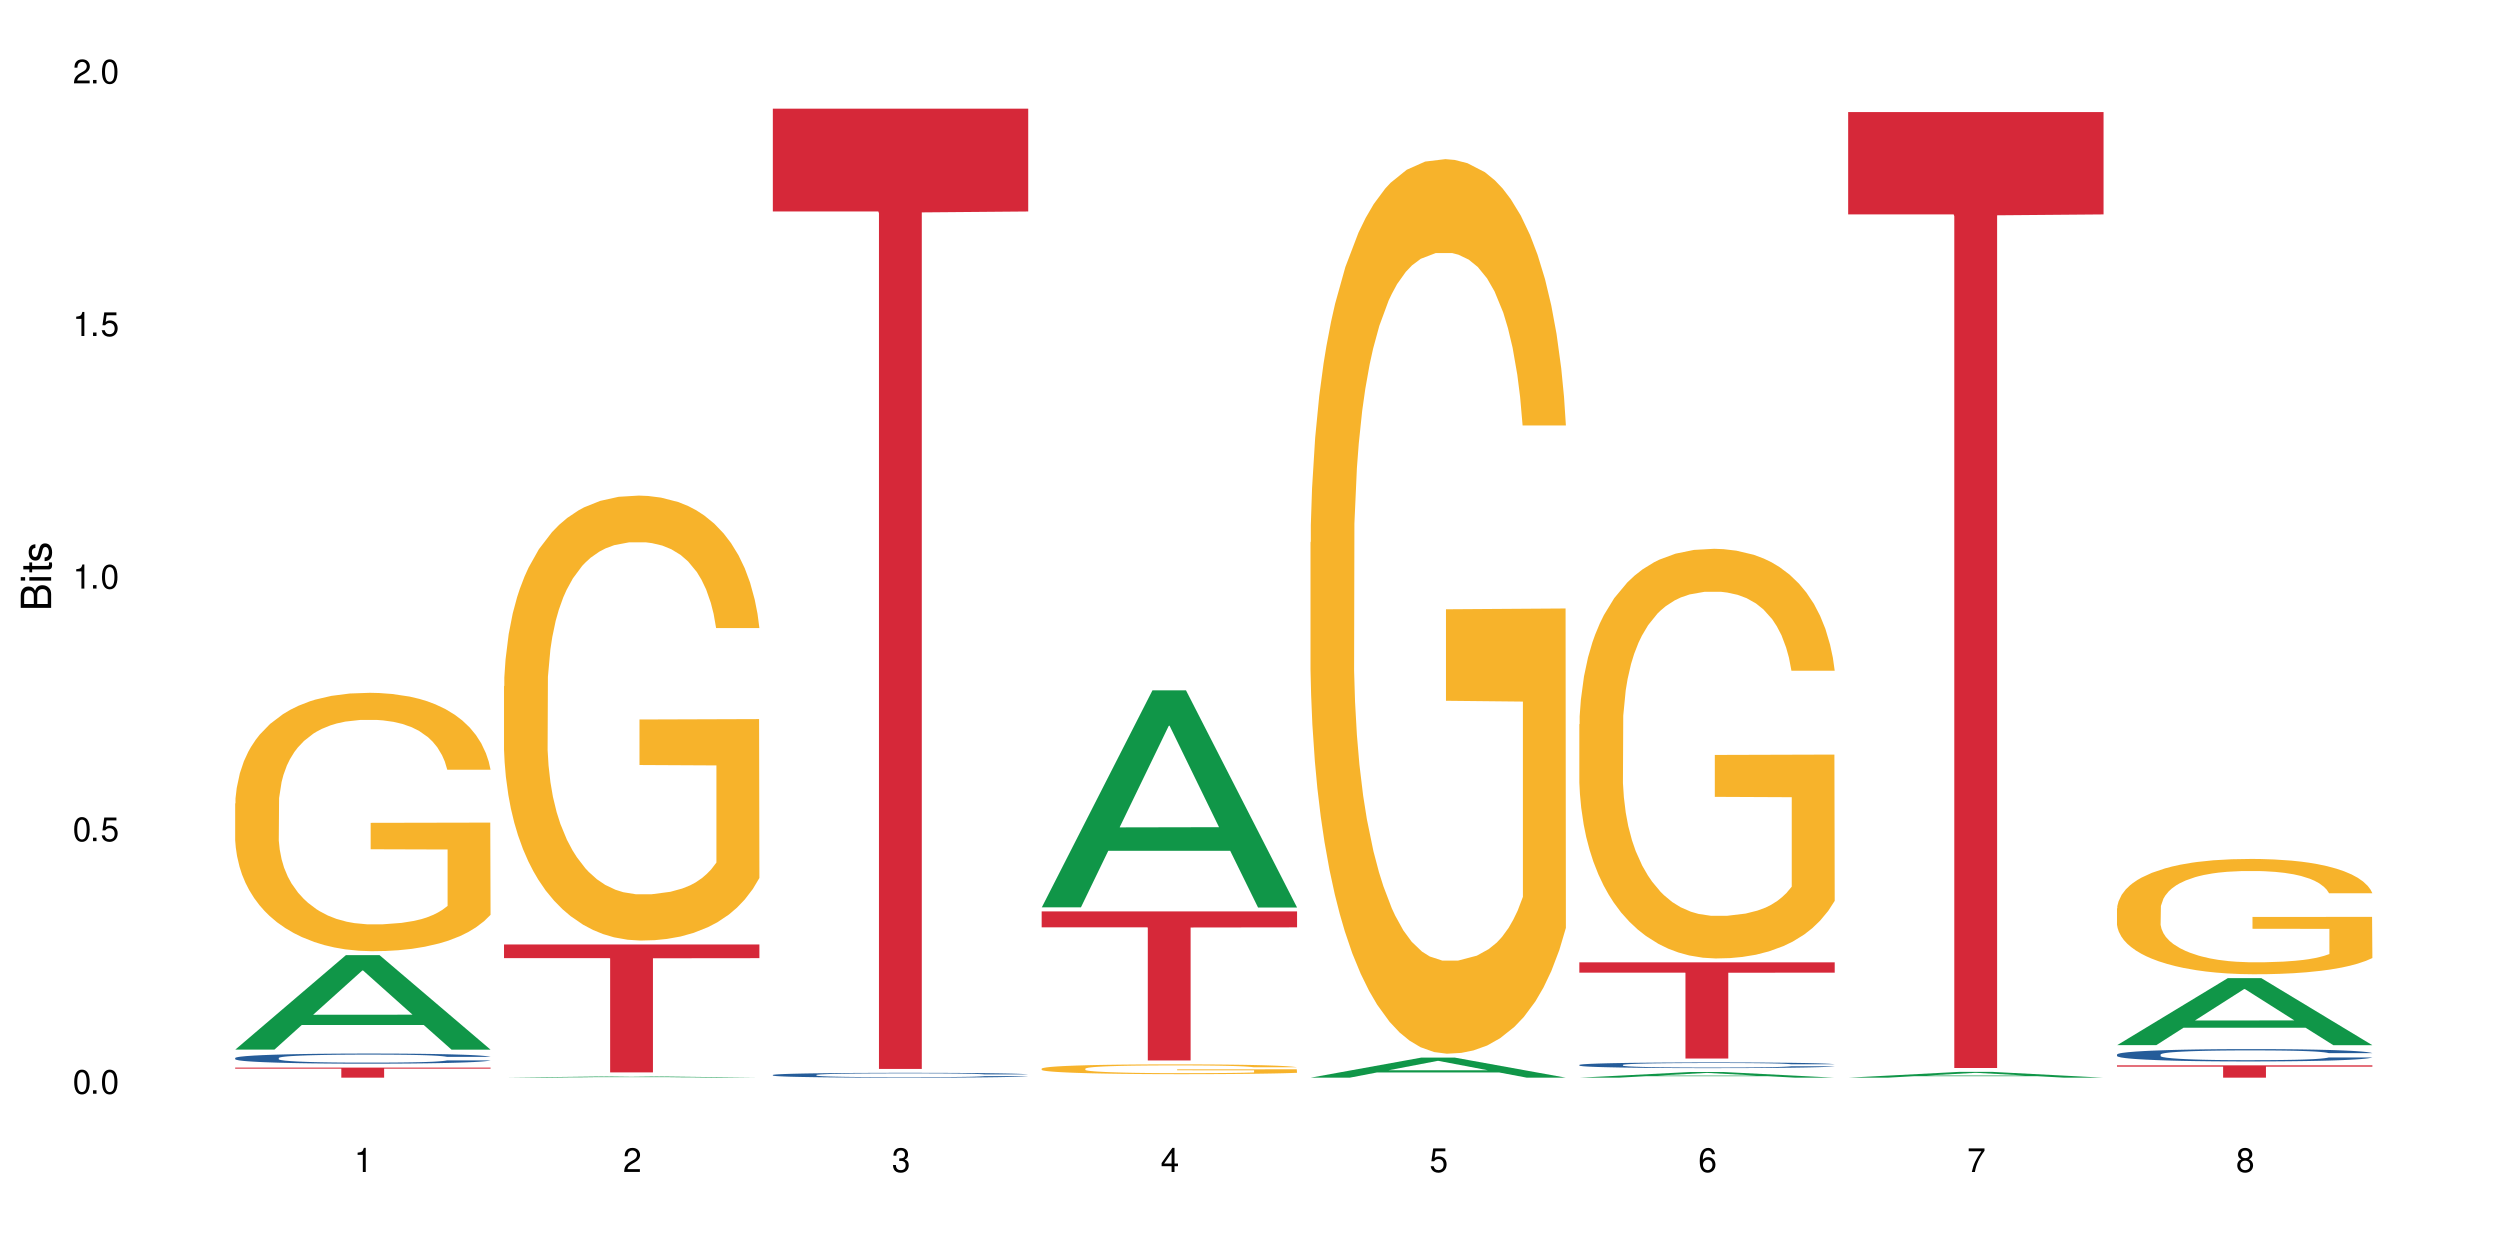
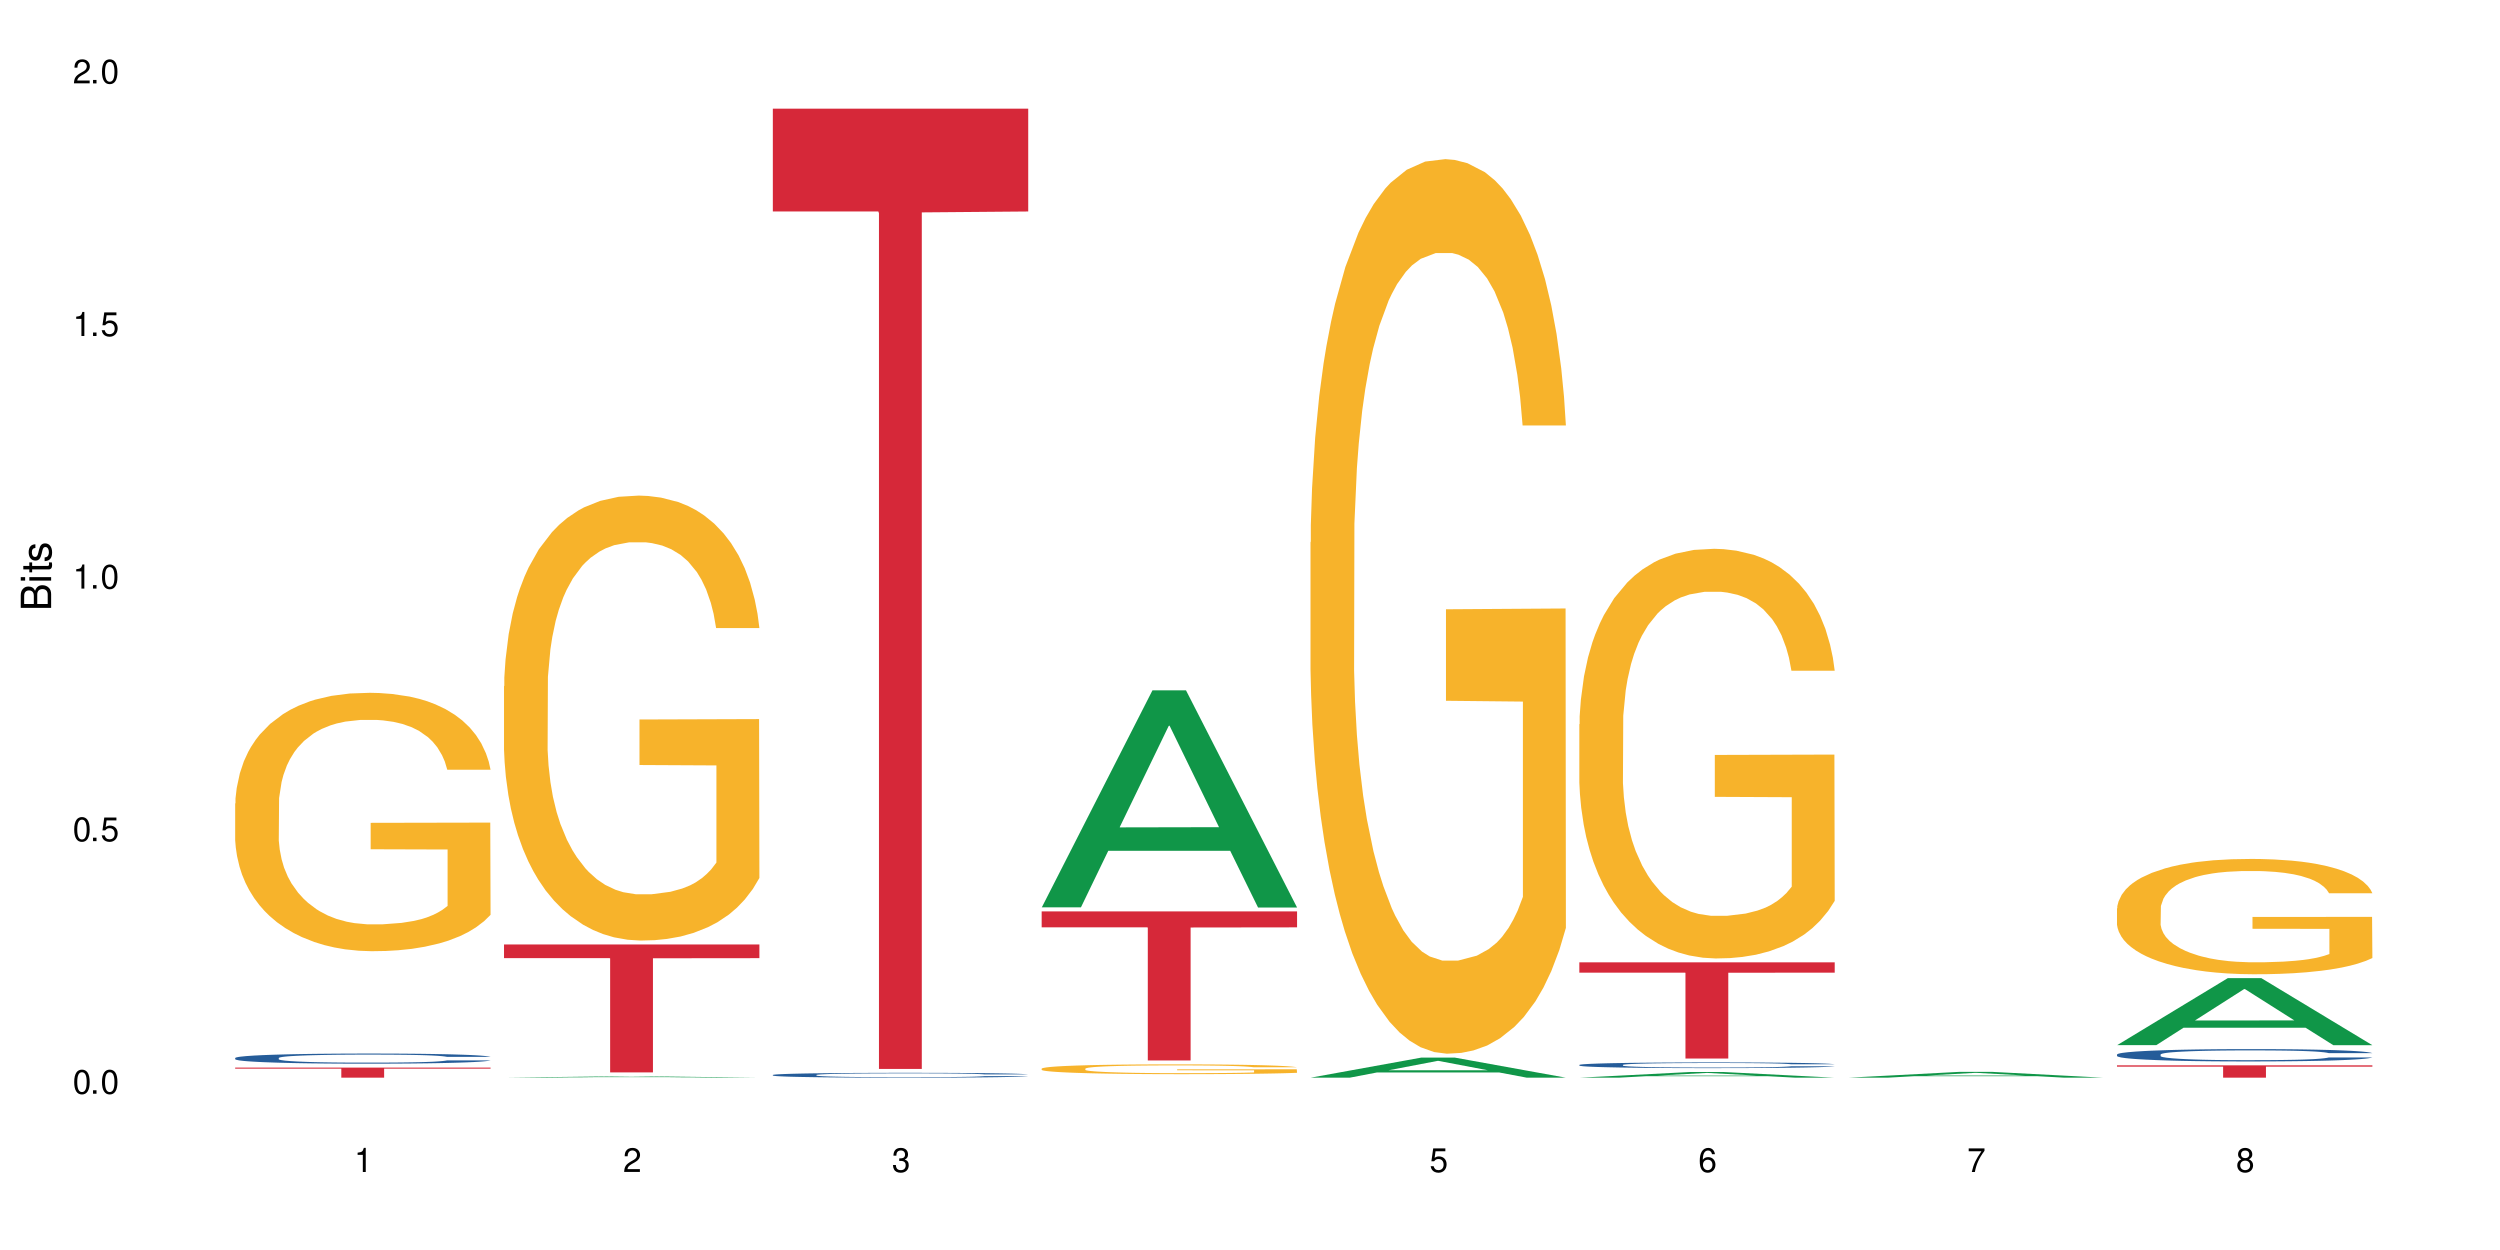
<svg xmlns="http://www.w3.org/2000/svg" xmlns:xlink="http://www.w3.org/1999/xlink" width="720" height="360" viewBox="0 0 720 360">
  <defs>
    <g>
      <g id="glyph-0-0">
</g>
      <g id="glyph-0-1">
        <path d="M 2.641 -6.938 C 2 -6.938 1.422 -6.656 1.078 -6.172 C 0.641 -5.562 0.406 -4.641 0.406 -3.359 C 0.406 -1.016 1.188 0.219 2.641 0.219 C 4.078 0.219 4.859 -1.016 4.859 -3.297 C 4.859 -4.641 4.656 -5.547 4.203 -6.172 C 3.844 -6.656 3.281 -6.938 2.641 -6.938 Z M 2.641 -6.188 C 3.547 -6.188 4 -5.25 4 -3.375 C 4 -1.406 3.562 -0.484 2.625 -0.484 C 1.734 -0.484 1.281 -1.438 1.281 -3.344 C 1.281 -5.25 1.734 -6.188 2.641 -6.188 Z M 2.641 -6.188 " />
      </g>
      <g id="glyph-0-2">
        <path d="M 1.828 -1 L 0.828 -1 L 0.828 0 L 1.828 0 Z M 1.828 -1 " />
      </g>
      <g id="glyph-0-3">
        <path d="M 4.562 -6.797 L 1.062 -6.797 L 0.547 -3.094 L 1.328 -3.094 C 1.719 -3.562 2.047 -3.734 2.578 -3.734 C 3.484 -3.734 4.062 -3.109 4.062 -2.094 C 4.062 -1.125 3.484 -0.531 2.578 -0.531 C 1.828 -0.531 1.375 -0.906 1.188 -1.672 L 0.328 -1.672 C 0.453 -1.109 0.547 -0.844 0.75 -0.594 C 1.125 -0.078 1.828 0.219 2.594 0.219 C 3.969 0.219 4.922 -0.781 4.922 -2.219 C 4.922 -3.562 4.031 -4.484 2.719 -4.484 C 2.25 -4.484 1.859 -4.359 1.469 -4.062 L 1.734 -5.969 L 4.562 -5.969 Z M 4.562 -6.797 " />
      </g>
      <g id="glyph-0-4">
        <path d="M 2.484 -4.938 L 2.484 0 L 3.328 0 L 3.328 -6.938 L 2.766 -6.938 C 2.469 -5.875 2.281 -5.734 0.984 -5.562 L 0.984 -4.938 Z M 2.484 -4.938 " />
      </g>
      <g id="glyph-0-5">
        <path d="M 4.859 -0.828 L 1.281 -0.828 C 1.359 -1.406 1.672 -1.781 2.5 -2.281 L 3.469 -2.828 C 4.406 -3.344 4.906 -4.062 4.906 -4.906 C 4.906 -5.484 4.672 -6.031 4.266 -6.406 C 3.859 -6.766 3.375 -6.938 2.719 -6.938 C 1.859 -6.938 1.219 -6.625 0.844 -6.031 C 0.609 -5.672 0.5 -5.234 0.484 -4.531 L 1.328 -4.531 C 1.359 -5.016 1.406 -5.281 1.531 -5.516 C 1.75 -5.938 2.188 -6.203 2.703 -6.203 C 3.469 -6.203 4.031 -5.641 4.031 -4.891 C 4.031 -4.344 3.719 -3.859 3.125 -3.516 L 2.234 -3 C 0.812 -2.172 0.406 -1.531 0.328 -0.016 L 4.859 -0.016 Z M 4.859 -0.828 " />
      </g>
      <g id="glyph-0-6">
        <path d="M 2.125 -3.188 L 2.578 -3.188 C 3.5 -3.188 3.984 -2.766 3.984 -1.922 C 3.984 -1.062 3.469 -0.531 2.594 -0.531 C 1.656 -0.531 1.203 -1 1.156 -2.016 L 0.312 -2.016 C 0.344 -1.453 0.438 -1.094 0.609 -0.781 C 0.953 -0.109 1.625 0.219 2.547 0.219 C 3.953 0.219 4.859 -0.625 4.859 -1.938 C 4.859 -2.828 4.516 -3.297 3.703 -3.594 C 4.344 -3.844 4.656 -4.328 4.656 -5.031 C 4.656 -6.219 3.875 -6.938 2.578 -6.938 C 1.203 -6.938 0.484 -6.172 0.453 -4.703 L 1.297 -4.703 C 1.312 -5.125 1.344 -5.359 1.453 -5.578 C 1.641 -5.969 2.062 -6.203 2.594 -6.203 C 3.344 -6.203 3.797 -5.75 3.797 -5 C 3.797 -4.516 3.609 -4.219 3.25 -4.047 C 3.016 -3.953 2.703 -3.922 2.125 -3.906 Z M 2.125 -3.188 " />
      </g>
      <g id="glyph-0-7">
-         <path d="M 3.141 -1.672 L 3.141 0 L 3.984 0 L 3.984 -1.672 L 4.984 -1.672 L 4.984 -2.438 L 3.984 -2.438 L 3.984 -6.938 L 3.359 -6.938 L 0.266 -2.578 L 0.266 -1.672 Z M 3.141 -2.438 L 1 -2.438 L 3.141 -5.5 Z M 3.141 -2.438 " />
-       </g>
+         </g>
      <g id="glyph-0-8">
        <path d="M 4.781 -5.125 C 4.609 -6.266 3.891 -6.938 2.844 -6.938 C 2.094 -6.938 1.422 -6.578 1.031 -5.953 C 0.594 -5.266 0.406 -4.422 0.406 -3.172 C 0.406 -2 0.578 -1.25 0.984 -0.641 C 1.359 -0.078 1.953 0.219 2.703 0.219 C 3.984 0.219 4.922 -0.75 4.922 -2.094 C 4.922 -3.375 4.062 -4.281 2.844 -4.281 C 2.172 -4.281 1.641 -4.031 1.281 -3.516 C 1.281 -5.234 1.828 -6.188 2.797 -6.188 C 3.391 -6.188 3.797 -5.797 3.938 -5.125 Z M 2.734 -3.531 C 3.547 -3.531 4.062 -2.953 4.062 -2.031 C 4.062 -1.156 3.484 -0.531 2.703 -0.531 C 1.922 -0.531 1.328 -1.188 1.328 -2.078 C 1.328 -2.938 1.906 -3.531 2.734 -3.531 Z M 2.734 -3.531 " />
      </g>
      <g id="glyph-0-9">
        <path d="M 4.984 -6.797 L 0.438 -6.797 L 0.438 -5.969 L 4.109 -5.969 C 2.5 -3.656 1.828 -2.234 1.328 0 L 2.219 0 C 2.594 -2.172 3.453 -4.047 4.984 -6.094 Z M 4.984 -6.797 " />
      </g>
      <g id="glyph-0-10">
        <path d="M 3.75 -3.656 C 4.469 -4.094 4.688 -4.438 4.688 -5.078 C 4.688 -6.172 3.844 -6.938 2.641 -6.938 C 1.438 -6.938 0.594 -6.172 0.594 -5.094 C 0.594 -4.438 0.812 -4.094 1.516 -3.656 C 0.734 -3.266 0.359 -2.703 0.359 -1.922 C 0.359 -0.656 1.281 0.219 2.641 0.219 C 3.984 0.219 4.922 -0.656 4.922 -1.922 C 4.922 -2.703 4.531 -3.266 3.75 -3.656 Z M 2.641 -6.188 C 3.359 -6.188 3.812 -5.75 3.812 -5.062 C 3.812 -4.406 3.344 -3.984 2.641 -3.984 C 1.922 -3.984 1.453 -4.406 1.453 -5.078 C 1.453 -5.75 1.922 -6.188 2.641 -6.188 Z M 2.641 -3.266 C 3.484 -3.266 4.062 -2.719 4.062 -1.906 C 4.062 -1.078 3.484 -0.531 2.625 -0.531 C 1.797 -0.531 1.219 -1.094 1.219 -1.906 C 1.219 -2.719 1.781 -3.266 2.641 -3.266 Z M 2.641 -3.266 " />
      </g>
      <g id="glyph-1-0">
</g>
      <g id="glyph-1-1">
        <path d="M 0 -0.953 L 0 -4.891 C 0 -5.719 -0.234 -6.344 -0.734 -6.797 C -1.188 -7.234 -1.812 -7.469 -2.5 -7.469 C -3.547 -7.469 -4.188 -7 -4.625 -5.875 C -4.984 -6.688 -5.625 -7.094 -6.531 -7.094 C -7.172 -7.094 -7.734 -6.859 -8.141 -6.391 C -8.562 -5.922 -8.75 -5.344 -8.75 -4.5 L -8.75 -0.953 Z M -4.984 -2.062 L -7.766 -2.062 L -7.766 -4.219 C -7.766 -4.844 -7.688 -5.203 -7.453 -5.5 C -7.219 -5.812 -6.859 -5.969 -6.375 -5.969 C -5.891 -5.969 -5.531 -5.812 -5.297 -5.5 C -5.062 -5.203 -4.984 -4.844 -4.984 -4.219 Z M -0.984 -2.062 L -4 -2.062 L -4 -4.781 C -4 -5.766 -3.438 -6.359 -2.484 -6.359 C -1.547 -6.359 -0.984 -5.766 -0.984 -4.781 Z M -0.984 -2.062 " />
      </g>
      <g id="glyph-1-2">
        <path d="M -6.281 -1.797 L -6.281 -0.797 L 0 -0.797 L 0 -1.797 Z M -8.75 -1.797 L -8.75 -0.797 L -7.484 -0.797 L -7.484 -1.797 Z M -8.75 -1.797 " />
      </g>
      <g id="glyph-1-3">
        <path d="M -6.281 -3.047 L -6.281 -2.016 L -8.016 -2.016 L -8.016 -1.016 L -6.281 -1.016 L -6.281 -0.172 L -5.469 -0.172 L -5.469 -1.016 L -0.719 -1.016 C -0.078 -1.016 0.281 -1.453 0.281 -2.234 C 0.281 -2.5 0.25 -2.719 0.188 -3.047 L -0.641 -3.047 C -0.609 -2.906 -0.594 -2.766 -0.594 -2.562 C -0.594 -2.141 -0.719 -2.016 -1.156 -2.016 L -5.469 -2.016 L -5.469 -3.047 Z M -6.281 -3.047 " />
      </g>
      <g id="glyph-1-4">
        <path d="M -4.531 -5.25 C -5.766 -5.25 -6.469 -4.422 -6.469 -2.969 C -6.469 -1.516 -5.719 -0.562 -4.547 -0.562 C -3.562 -0.562 -3.094 -1.062 -2.734 -2.562 L -2.516 -3.484 C -2.344 -4.188 -2.094 -4.469 -1.641 -4.469 C -1.047 -4.469 -0.641 -3.875 -0.641 -3 C -0.641 -2.453 -0.797 -2 -1.062 -1.75 C -1.25 -1.594 -1.422 -1.531 -1.875 -1.469 L -1.875 -0.406 C -0.422 -0.453 0.281 -1.266 0.281 -2.922 C 0.281 -4.5 -0.5 -5.516 -1.719 -5.516 C -2.656 -5.516 -3.172 -4.984 -3.469 -3.734 L -3.703 -2.766 C -3.891 -1.953 -4.156 -1.609 -4.594 -1.609 C -5.188 -1.609 -5.547 -2.125 -5.547 -2.938 C -5.547 -3.75 -5.203 -4.172 -4.531 -4.203 Z M -4.531 -5.25 " />
      </g>
    </g>
  </defs>
  <rect x="-72" y="-36" width="864" height="432" fill="rgb(100%, 100%, 100%)" fill-opacity="1" />
-   <path fill-rule="nonzero" fill="rgb(6.275%, 58.824%, 28.235%)" fill-opacity="1" d="M 67.73 302.281 L 67.809 302.254 L 99.637 275.07 L 109.301 275.07 L 141.281 302.305 L 130.047 302.305 L 122.031 295.195 L 86.906 295.195 L 79.047 302.281 L 67.73 302.281 L 90.285 292.254 L 118.809 292.23 L 104.586 279.52 L 104.43 279.492 L 104.27 279.57 L 90.207 292.23 L 90.285 292.254 Z M 67.73 302.281 " />
  <path fill-rule="nonzero" fill="rgb(14.51%, 36.078%, 60%)" fill-opacity="1" d="M 67.73 304.695 L 67.82 304.691 L 67.82 304.629 L 68.09 304.527 L 68.719 304.398 L 69.344 304.312 L 70.961 304.152 L 73.203 304 L 75.535 303.883 L 77.238 303.816 L 78.766 303.762 L 82.262 303.664 L 84.504 303.613 L 86.926 303.566 L 89.887 303.523 L 92.039 303.496 L 96.883 303.453 L 100.469 303.434 L 103.25 303.426 L 109.262 303.426 L 112.848 303.438 L 115.449 303.449 L 118.32 303.473 L 120.742 303.496 L 124.957 303.555 L 128.727 303.629 L 130.43 303.672 L 133.121 303.754 L 135.184 303.832 L 136.617 303.902 L 138.234 304 L 139.668 304.121 L 140.746 304.258 L 141.281 304.371 L 128.727 304.371 L 128.098 304.266 L 127.379 304.184 L 126.035 304.074 L 124.688 303.996 L 122.805 303.918 L 121.102 303.867 L 118.77 303.816 L 116.707 303.785 L 114.555 303.762 L 112.488 303.746 L 108.543 303.73 L 103.969 303.73 L 102.266 303.734 L 98.766 303.758 L 96.883 303.773 L 94.191 303.812 L 92.309 303.848 L 90.066 303.902 L 88.539 303.945 L 86.656 304.016 L 85.312 304.078 L 83.785 304.164 L 82.891 304.23 L 82.082 304.305 L 81.363 304.395 L 80.828 304.488 L 80.469 304.586 L 80.289 304.68 L 80.289 305.094 L 80.469 305.191 L 80.918 305.301 L 82.082 305.465 L 83.785 305.605 L 85.762 305.719 L 87.645 305.797 L 88.719 305.836 L 90.156 305.879 L 92.398 305.93 L 95.629 305.984 L 97.512 306.004 L 100.383 306.027 L 103.34 306.035 L 107.289 306.035 L 110.785 306.027 L 113.117 306.012 L 115.539 305.992 L 118.859 305.945 L 120.922 305.902 L 122.715 305.852 L 124.062 305.801 L 124.957 305.762 L 126.305 305.676 L 127.379 305.586 L 128.188 305.492 L 128.727 305.402 L 141.281 305.402 L 140.746 305.508 L 139.938 305.613 L 139.129 305.691 L 137.875 305.785 L 136.441 305.867 L 134.375 305.961 L 132.672 306.02 L 130.43 306.086 L 128.367 306.137 L 126.125 306.184 L 122.805 306.238 L 120.652 306.262 L 118.32 306.289 L 115.539 306.309 L 112.043 306.328 L 108.273 306.34 L 104.777 306.34 L 101.008 306.336 L 98.227 306.324 L 94.551 306.301 L 89.977 306.254 L 86.656 306.203 L 84.055 306.152 L 81.812 306.098 L 79.301 306.027 L 76.074 305.91 L 74.098 305.82 L 72.754 305.742 L 71.23 305.641 L 70.152 305.547 L 68.898 305.398 L 68 305.207 L 67.73 305.062 Z M 67.73 304.695 " />
  <path fill-rule="nonzero" fill="rgb(96.863%, 70.196%, 16.863%)" fill-opacity="1" d="M 67.73 231.402 L 67.82 231.332 L 67.82 229.973 L 68.18 226.918 L 69.078 222.703 L 70.242 219.234 L 71.5 216.516 L 72.305 215.09 L 73.652 213.051 L 74.816 211.555 L 77.777 208.496 L 81.543 205.645 L 83.609 204.418 L 85.941 203.266 L 89.258 201.973 L 90.785 201.496 L 95.449 200.41 L 100.738 199.73 L 106.57 199.527 L 109.262 199.594 L 112.938 199.867 L 117.961 200.613 L 120.832 201.293 L 123.074 201.973 L 125.406 202.855 L 128.277 204.215 L 130.969 205.848 L 133.121 207.477 L 135.273 209.516 L 137.066 211.691 L 138.594 214.07 L 139.938 216.926 L 140.746 219.305 L 141.281 221.684 L 128.816 221.684 L 128.098 219.305 L 127.289 217.469 L 125.945 215.227 L 124.598 213.594 L 123.254 212.305 L 120.742 210.535 L 118.59 209.449 L 115.898 208.496 L 113.297 207.887 L 110.336 207.477 L 108.543 207.34 L 103.789 207.34 L 99.484 207.816 L 96.973 208.359 L 95.18 208.906 L 92.668 209.926 L 91.141 210.738 L 90.246 211.285 L 87.555 213.391 L 85.762 215.293 L 84.773 216.586 L 83.52 218.625 L 82.621 220.461 L 81.633 223.18 L 81.098 225.219 L 80.379 229.84 L 80.289 242.074 L 80.559 244.656 L 81.098 247.441 L 81.812 249.887 L 82.891 252.473 L 83.965 254.441 L 85.852 257.094 L 87.465 258.859 L 88.719 260.016 L 91.141 261.852 L 92.129 262.461 L 94.461 263.688 L 96.883 264.637 L 99.844 265.453 L 102.086 265.859 L 105.672 266.199 L 110.246 266.199 L 115.629 265.793 L 119.039 265.25 L 121.371 264.707 L 122.895 264.23 L 124.777 263.48 L 126.125 262.801 L 127.379 262.055 L 128.906 260.898 L 128.906 244.656 L 106.75 244.586 L 106.75 236.977 L 141.195 236.906 L 141.281 263.48 L 139.398 265.316 L 137.066 267.086 L 134.824 268.445 L 132.492 269.598 L 129.176 270.891 L 126.484 271.707 L 122.355 272.656 L 118.59 273.27 L 114.645 273.676 L 111.145 273.879 L 107.02 273.949 L 103.34 273.812 L 99.395 273.406 L 96.254 272.859 L 93.383 272.18 L 90.516 271.297 L 86.926 269.871 L 84.594 268.715 L 82.172 267.289 L 79.75 265.59 L 77.598 263.754 L 76.164 262.328 L 74.727 260.695 L 73.203 258.656 L 71.766 256.344 L 70.691 254.238 L 69.703 251.859 L 68.988 249.617 L 68.27 246.559 L 67.91 244.113 L 67.73 242.004 Z M 67.73 231.402 " />
  <path fill-rule="nonzero" fill="rgb(83.922%, 15.686%, 22.353%)" fill-opacity="1" d="M 67.73 307.461 L 141.281 307.461 L 141.281 307.773 L 110.629 307.777 L 110.629 310.375 L 98.297 310.375 L 98.297 307.777 L 98.117 307.773 L 67.73 307.773 Z M 67.73 307.461 " />
  <path fill-rule="nonzero" fill="rgb(6.275%, 58.824%, 28.235%)" fill-opacity="1" d="M 145.156 310.375 L 145.234 310.375 L 177.059 309.977 L 186.723 309.977 L 218.707 310.375 L 207.469 310.375 L 199.453 310.273 L 164.328 310.273 L 156.469 310.375 L 145.156 310.375 L 167.707 310.23 L 196.23 310.227 L 182.008 310.043 L 181.695 310.043 L 167.629 310.227 L 167.707 310.23 Z M 145.156 310.375 " />
  <path fill-rule="nonzero" fill="rgb(96.863%, 70.196%, 16.863%)" fill-opacity="1" d="M 145.156 197.617 L 145.242 197.5 L 145.242 195.16 L 145.602 189.895 L 146.5 182.637 L 147.664 176.668 L 148.922 171.988 L 149.73 169.527 L 151.074 166.016 L 152.242 163.441 L 155.199 158.176 L 158.969 153.262 L 161.031 151.152 L 163.363 149.164 L 166.684 146.941 L 168.207 146.121 L 172.871 144.25 L 178.164 143.078 L 183.992 142.727 L 186.684 142.844 L 190.363 143.312 L 195.387 144.598 L 198.254 145.77 L 200.496 146.941 L 202.828 148.461 L 205.699 150.801 L 208.391 153.613 L 210.543 156.422 L 212.695 159.93 L 214.492 163.676 L 216.016 167.773 L 217.359 172.688 L 218.168 176.785 L 218.707 180.883 L 206.238 180.883 L 205.52 176.785 L 204.715 173.625 L 203.367 169.762 L 202.023 166.953 L 200.676 164.73 L 198.164 161.688 L 196.012 159.816 L 193.32 158.176 L 190.723 157.121 L 187.762 156.422 L 185.969 156.188 L 181.211 156.188 L 176.906 157.004 L 174.395 157.941 L 172.602 158.879 L 170.09 160.633 L 168.566 162.039 L 167.668 162.973 L 164.977 166.602 L 163.184 169.879 L 162.195 172.102 L 160.941 175.613 L 160.043 178.773 L 159.059 183.457 L 158.52 186.969 L 157.801 194.926 L 157.711 215.992 L 157.98 220.441 L 158.52 225.238 L 159.238 229.453 L 160.312 233.898 L 161.391 237.293 L 163.273 241.859 L 164.887 244.902 L 166.145 246.891 L 168.566 250.051 L 169.551 251.105 L 171.883 253.211 L 174.305 254.848 L 177.266 256.254 L 179.508 256.957 L 183.098 257.543 L 187.672 257.543 L 193.055 256.84 L 196.461 255.902 L 198.793 254.965 L 200.32 254.148 L 202.203 252.859 L 203.547 251.688 L 204.805 250.402 L 206.328 248.414 L 206.328 220.441 L 184.172 220.324 L 184.172 207.215 L 218.617 207.098 L 218.707 252.859 L 216.824 256.02 L 214.492 259.062 L 212.25 261.402 L 209.918 263.395 L 206.598 265.617 L 203.906 267.02 L 199.781 268.66 L 196.012 269.715 L 192.066 270.414 L 188.566 270.766 L 184.441 270.883 L 180.766 270.648 L 176.816 269.945 L 173.68 269.012 L 170.809 267.84 L 167.938 266.32 L 164.352 263.859 L 162.016 261.871 L 159.594 259.414 L 157.172 256.488 L 155.02 253.328 L 153.586 250.871 L 152.152 248.062 L 150.625 244.551 L 149.191 240.57 L 148.113 236.941 L 147.129 232.848 L 146.41 228.984 L 145.691 223.719 L 145.332 219.504 L 145.156 215.875 Z M 145.156 197.617 " />
  <path fill-rule="nonzero" fill="rgb(83.922%, 15.686%, 22.353%)" fill-opacity="1" d="M 145.156 272.004 L 218.707 272.004 L 218.707 275.949 L 188.051 275.984 L 188.051 308.855 L 175.719 308.855 L 175.719 276.02 L 175.539 275.949 L 145.156 275.949 Z M 145.156 272.004 " />
  <path fill-rule="nonzero" fill="rgb(14.51%, 36.078%, 60%)" fill-opacity="1" d="M 222.578 309.586 L 222.668 309.582 L 222.668 309.551 L 222.938 309.504 L 223.562 309.441 L 224.191 309.398 L 225.809 309.324 L 228.051 309.25 L 230.383 309.195 L 232.086 309.16 L 233.609 309.137 L 237.109 309.09 L 239.352 309.062 L 241.773 309.043 L 244.734 309.02 L 246.887 309.008 L 251.73 308.988 L 255.316 308.977 L 258.098 308.973 L 264.109 308.973 L 267.695 308.98 L 270.297 308.984 L 273.168 308.996 L 275.59 309.008 L 279.805 309.035 L 283.57 309.07 L 285.277 309.094 L 287.969 309.133 L 290.031 309.172 L 291.465 309.203 L 293.082 309.25 L 294.516 309.309 L 295.59 309.375 L 296.129 309.43 L 283.57 309.43 L 282.945 309.379 L 282.227 309.34 L 280.883 309.285 L 279.535 309.25 L 277.652 309.211 L 275.949 309.188 L 273.617 309.164 L 271.551 309.148 L 269.398 309.137 L 267.336 309.129 L 263.391 309.121 L 258.816 309.121 L 257.109 309.125 L 253.613 309.133 L 251.73 309.141 L 249.039 309.16 L 247.156 309.176 L 244.914 309.203 L 243.387 309.223 L 241.504 309.258 L 240.16 309.285 L 238.633 309.328 L 237.738 309.363 L 236.93 309.398 L 236.211 309.438 L 235.672 309.484 L 235.316 309.531 L 235.137 309.578 L 235.137 309.777 L 235.316 309.824 L 235.762 309.875 L 236.93 309.953 L 238.633 310.023 L 240.605 310.074 L 242.492 310.113 L 243.566 310.133 L 245.004 310.152 L 247.246 310.18 L 250.473 310.203 L 252.355 310.215 L 255.227 310.223 L 258.188 310.23 L 262.133 310.23 L 265.633 310.223 L 267.965 310.219 L 270.387 310.207 L 273.707 310.188 L 275.77 310.164 L 277.562 310.141 L 278.906 310.117 L 279.805 310.098 L 281.148 310.059 L 282.227 310.012 L 283.035 309.969 L 283.57 309.926 L 296.129 309.926 L 295.59 309.977 L 294.785 310.027 L 293.977 310.062 L 292.723 310.109 L 291.285 310.148 L 289.223 310.191 L 287.52 310.223 L 285.277 310.254 L 283.215 310.277 L 280.973 310.301 L 277.652 310.324 L 275.5 310.34 L 273.168 310.352 L 270.387 310.359 L 266.887 310.371 L 263.121 310.375 L 259.621 310.375 L 255.855 310.371 L 253.074 310.367 L 249.398 310.355 L 244.824 310.332 L 241.504 310.309 L 238.902 310.285 L 236.66 310.258 L 234.148 310.223 L 230.918 310.168 L 228.945 310.125 L 227.602 310.09 L 226.074 310.039 L 225 309.992 L 223.742 309.922 L 222.848 309.832 L 222.578 309.762 Z M 222.578 309.586 " />
  <path fill-rule="nonzero" fill="rgb(83.922%, 15.686%, 22.353%)" fill-opacity="1" d="M 222.578 31.305 L 296.129 31.305 L 296.129 60.906 L 265.477 61.168 L 265.477 307.855 L 253.141 307.855 L 253.141 61.426 L 252.965 60.906 L 222.578 60.906 Z M 222.578 31.305 " />
  <path fill-rule="nonzero" fill="rgb(6.275%, 58.824%, 28.235%)" fill-opacity="1" d="M 300 261.305 L 300.078 261.246 L 331.906 198.824 L 341.57 198.824 L 373.555 261.363 L 362.316 261.363 L 354.301 245.039 L 319.176 245.039 L 311.316 261.305 L 300 261.305 L 322.555 238.285 L 351.078 238.227 L 336.855 209.039 L 336.699 208.98 L 336.543 209.156 L 322.477 238.227 L 322.555 238.285 Z M 300 261.305 " />
  <path fill-rule="nonzero" fill="rgb(96.863%, 70.196%, 16.863%)" fill-opacity="1" d="M 300 307.746 L 300.09 307.746 L 300.09 307.695 L 300.449 307.578 L 301.348 307.418 L 302.512 307.285 L 303.77 307.184 L 304.574 307.129 L 305.922 307.051 L 307.086 306.996 L 310.047 306.879 L 313.816 306.77 L 315.879 306.723 L 318.211 306.68 L 321.527 306.633 L 323.055 306.613 L 327.719 306.57 L 333.012 306.547 L 338.84 306.539 L 341.531 306.543 L 345.207 306.551 L 350.23 306.578 L 353.102 306.605 L 355.344 306.633 L 357.676 306.664 L 360.547 306.715 L 363.238 306.777 L 365.391 306.84 L 367.543 306.918 L 369.336 307 L 370.863 307.09 L 372.207 307.199 L 373.016 307.289 L 373.555 307.379 L 361.086 307.379 L 360.367 307.289 L 359.559 307.219 L 358.215 307.133 L 356.871 307.074 L 355.523 307.023 L 353.012 306.957 L 350.859 306.914 L 348.168 306.879 L 345.566 306.855 L 342.609 306.84 L 340.812 306.836 L 336.059 306.836 L 331.754 306.852 L 329.242 306.875 L 327.449 306.895 L 324.938 306.934 L 323.414 306.965 L 322.516 306.984 L 319.824 307.066 L 318.031 307.137 L 317.043 307.188 L 315.789 307.262 L 314.891 307.332 L 313.902 307.438 L 313.367 307.512 L 312.648 307.688 L 312.559 308.152 L 312.828 308.25 L 313.367 308.355 L 314.082 308.449 L 315.16 308.547 L 316.234 308.621 L 318.121 308.723 L 319.734 308.789 L 320.992 308.832 L 323.414 308.902 L 324.398 308.926 L 326.73 308.973 L 329.152 309.008 L 332.113 309.039 L 334.355 309.055 L 337.941 309.066 L 342.52 309.066 L 347.898 309.051 L 351.309 309.031 L 353.641 309.012 L 355.164 308.992 L 357.047 308.965 L 358.395 308.938 L 359.648 308.91 L 361.176 308.867 L 361.176 308.25 L 339.02 308.246 L 339.02 307.961 L 373.465 307.957 L 373.555 308.965 L 371.668 309.035 L 369.336 309.102 L 367.094 309.152 L 364.762 309.195 L 361.445 309.246 L 358.754 309.277 L 354.629 309.312 L 350.859 309.336 L 346.914 309.352 L 343.414 309.359 L 339.289 309.363 L 335.609 309.355 L 331.664 309.34 L 328.523 309.32 L 325.656 309.293 L 322.785 309.262 L 319.195 309.207 L 316.863 309.164 L 314.441 309.109 L 312.02 309.043 L 309.867 308.977 L 308.434 308.922 L 306.996 308.859 L 305.473 308.781 L 304.039 308.695 L 302.961 308.613 L 301.973 308.523 L 301.258 308.438 L 300.539 308.324 L 300.18 308.23 L 300 308.148 Z M 300 307.746 " />
  <path fill-rule="nonzero" fill="rgb(83.922%, 15.686%, 22.353%)" fill-opacity="1" d="M 300 262.484 L 373.555 262.484 L 373.555 267.078 L 342.898 267.121 L 342.898 305.418 L 330.566 305.418 L 330.566 267.16 L 330.387 267.078 L 300 267.078 Z M 300 262.484 " />
  <path fill-rule="nonzero" fill="rgb(6.275%, 58.824%, 28.235%)" fill-opacity="1" d="M 377.426 310.371 L 377.504 310.363 L 409.328 304.59 L 418.992 304.59 L 450.977 310.375 L 439.738 310.375 L 431.723 308.863 L 396.598 308.863 L 388.738 310.371 L 377.426 310.371 L 399.977 308.238 L 428.504 308.234 L 414.277 305.535 L 414.121 305.527 L 413.965 305.547 L 399.898 308.234 L 399.977 308.238 Z M 377.426 310.371 " />
  <path fill-rule="nonzero" fill="rgb(96.863%, 70.196%, 16.863%)" fill-opacity="1" d="M 377.426 156.18 L 377.516 155.941 L 377.516 151.238 L 377.871 140.648 L 378.77 126.062 L 379.938 114.062 L 381.191 104.648 L 382 99.711 L 383.344 92.652 L 384.512 87.473 L 387.469 76.887 L 391.238 67.004 L 393.301 62.77 L 395.633 58.77 L 398.953 54.297 L 400.477 52.652 L 405.141 48.887 L 410.434 46.535 L 416.262 45.828 L 418.953 46.062 L 422.633 47.004 L 427.656 49.594 L 430.527 51.945 L 432.77 54.297 L 435.102 57.359 L 437.969 62.062 L 440.66 67.711 L 442.812 73.355 L 444.969 80.414 L 446.762 87.945 L 448.285 96.18 L 449.633 106.062 L 450.438 114.297 L 450.977 122.531 L 438.508 122.531 L 437.789 114.297 L 436.984 107.945 L 435.637 100.18 L 434.293 94.531 L 432.949 90.062 L 430.438 83.945 L 428.281 80.18 L 425.594 76.887 L 422.992 74.77 L 420.031 73.355 L 418.238 72.887 L 413.484 72.887 L 409.176 74.535 L 406.664 76.414 L 404.871 78.297 L 402.359 81.828 L 400.836 84.652 L 399.938 86.531 L 397.246 93.828 L 395.453 100.414 L 394.469 104.887 L 393.211 111.945 L 392.312 118.297 L 391.328 127.707 L 390.789 134.766 L 390.07 150.766 L 389.98 193.117 L 390.25 202.059 L 390.789 211.707 L 391.508 220.176 L 392.582 229.117 L 393.66 235.941 L 395.543 245.117 L 397.156 251.234 L 398.414 255.234 L 400.836 261.586 L 401.82 263.703 L 404.156 267.941 L 406.574 271.234 L 409.535 274.059 L 411.777 275.469 L 415.367 276.645 L 419.941 276.645 L 425.324 275.234 L 428.73 273.352 L 431.062 271.469 L 432.59 269.82 L 434.473 267.234 L 435.816 264.883 L 437.074 262.293 L 438.598 258.293 L 438.598 202.059 L 416.441 201.824 L 416.441 175.473 L 450.887 175.238 L 450.977 267.234 L 449.094 273.586 L 446.762 279.703 L 444.52 284.41 L 442.188 288.41 L 438.867 292.879 L 436.176 295.703 L 432.051 298.996 L 428.281 301.117 L 424.336 302.527 L 420.84 303.234 L 416.711 303.469 L 413.035 302.996 L 409.086 301.586 L 405.949 299.703 L 403.078 297.352 L 400.207 294.293 L 396.621 289.352 L 394.289 285.352 L 391.867 280.41 L 389.445 274.527 L 387.293 268.176 L 385.855 263.234 L 384.422 257.586 L 382.895 250.527 L 381.461 242.527 L 380.383 235.234 L 379.398 227 L 378.68 219.234 L 377.961 208.648 L 377.605 200.176 L 377.426 192.883 Z M 377.426 156.18 " />
-   <path fill-rule="nonzero" fill="rgb(6.275%, 58.824%, 28.235%)" fill-opacity="1" d="M 454.848 310.375 L 454.926 310.371 L 486.75 308.738 L 496.418 308.738 L 528.398 310.375 L 517.164 310.375 L 509.148 309.949 L 474.023 309.949 L 466.164 310.375 L 454.848 310.375 L 477.402 309.77 L 505.926 309.77 L 491.703 309.004 L 491.547 309.004 L 491.387 309.008 L 477.32 309.77 L 477.402 309.77 Z M 454.848 310.375 " />
+   <path fill-rule="nonzero" fill="rgb(6.275%, 58.824%, 28.235%)" fill-opacity="1" d="M 454.848 310.375 L 454.926 310.371 L 486.75 308.738 L 496.418 308.738 L 528.398 310.375 L 517.164 310.375 L 509.148 309.949 L 474.023 309.949 L 466.164 310.375 L 454.848 310.375 L 477.402 309.77 L 505.926 309.77 L 491.703 309.004 L 491.547 309.004 L 477.32 309.77 L 477.402 309.77 Z M 454.848 310.375 " />
  <path fill-rule="nonzero" fill="rgb(14.51%, 36.078%, 60%)" fill-opacity="1" d="M 454.848 306.691 L 454.938 306.688 L 454.938 306.652 L 455.207 306.598 L 455.836 306.523 L 456.461 306.477 L 458.078 306.387 L 460.32 306.301 L 462.652 306.234 L 464.355 306.195 L 465.879 306.168 L 469.379 306.109 L 471.621 306.082 L 474.043 306.059 L 477.004 306.031 L 479.156 306.016 L 484 305.992 L 487.586 305.98 L 490.367 305.977 L 496.379 305.977 L 499.965 305.984 L 502.566 305.992 L 505.438 306.004 L 507.859 306.016 L 512.074 306.051 L 515.844 306.09 L 517.547 306.117 L 520.238 306.16 L 522.301 306.207 L 523.734 306.246 L 525.352 306.301 L 526.785 306.367 L 527.863 306.445 L 528.398 306.508 L 515.844 306.508 L 515.215 306.449 L 514.496 306.402 L 513.152 306.34 L 511.805 306.297 L 509.922 306.254 L 508.219 306.227 L 505.887 306.199 L 503.824 306.18 L 501.672 306.168 L 499.605 306.156 L 495.66 306.148 L 491.086 306.148 L 489.383 306.152 L 485.883 306.164 L 484 306.176 L 481.309 306.195 L 479.426 306.215 L 477.184 306.246 L 475.656 306.27 L 473.773 306.309 L 472.43 306.344 L 470.902 306.395 L 470.008 306.43 L 469.199 306.473 L 468.48 306.523 L 467.945 306.574 L 467.586 306.629 L 467.406 306.684 L 467.406 306.914 L 467.586 306.969 L 468.035 307.031 L 469.199 307.125 L 470.902 307.203 L 472.879 307.266 L 474.762 307.312 L 475.836 307.332 L 477.273 307.355 L 479.516 307.387 L 482.742 307.414 L 484.629 307.426 L 487.496 307.441 L 490.457 307.445 L 494.406 307.445 L 497.902 307.441 L 500.234 307.434 L 502.656 307.422 L 505.977 307.395 L 508.039 307.371 L 509.832 307.344 L 511.18 307.312 L 512.074 307.289 L 513.422 307.242 L 514.496 307.191 L 515.305 307.141 L 515.844 307.09 L 528.398 307.09 L 527.863 307.148 L 527.055 307.207 L 526.246 307.25 L 524.992 307.305 L 523.555 307.352 L 521.492 307.402 L 519.789 307.438 L 517.547 307.473 L 515.484 307.504 L 513.242 307.527 L 509.922 307.559 L 507.77 307.574 L 505.438 307.586 L 502.656 307.598 L 499.16 307.609 L 495.391 307.613 L 491.895 307.617 L 488.125 307.613 L 485.344 307.605 L 481.668 307.594 L 477.094 307.566 L 473.773 307.539 L 471.172 307.512 L 468.93 307.48 L 466.418 307.441 L 463.191 307.375 L 461.215 307.324 L 459.871 307.281 L 458.348 307.223 L 457.27 307.172 L 456.016 307.086 L 455.117 306.98 L 454.848 306.898 Z M 454.848 306.691 " />
  <path fill-rule="nonzero" fill="rgb(96.863%, 70.196%, 16.863%)" fill-opacity="1" d="M 454.848 208.586 L 454.938 208.48 L 454.938 206.324 L 455.297 201.477 L 456.191 194.793 L 457.359 189.301 L 458.613 184.988 L 459.422 182.727 L 460.77 179.496 L 461.934 177.125 L 464.895 172.273 L 468.66 167.75 L 470.723 165.809 L 473.055 163.977 L 476.375 161.93 L 477.898 161.176 L 482.562 159.453 L 487.855 158.375 L 493.688 158.051 L 496.379 158.16 L 500.055 158.59 L 505.078 159.777 L 507.949 160.855 L 510.191 161.93 L 512.523 163.332 L 515.395 165.488 L 518.086 168.074 L 520.238 170.66 L 522.391 173.891 L 524.184 177.34 L 525.711 181.109 L 527.055 185.637 L 527.863 189.406 L 528.398 193.18 L 515.934 193.18 L 515.215 189.406 L 514.406 186.5 L 513.062 182.941 L 511.715 180.355 L 510.371 178.309 L 507.859 175.508 L 505.707 173.785 L 503.016 172.273 L 500.414 171.305 L 497.453 170.66 L 495.66 170.441 L 490.906 170.441 L 486.602 171.199 L 484.09 172.059 L 482.297 172.922 L 479.785 174.539 L 478.258 175.832 L 477.363 176.691 L 474.672 180.031 L 472.879 183.051 L 471.891 185.098 L 470.633 188.328 L 469.738 191.238 L 468.75 195.551 L 468.211 198.781 L 467.496 206.109 L 467.406 225.504 L 467.676 229.598 L 468.211 234.016 L 468.93 237.895 L 470.008 241.988 L 471.082 245.113 L 472.965 249.316 L 474.582 252.117 L 475.836 253.949 L 478.258 256.859 L 479.246 257.828 L 481.578 259.77 L 484 261.277 L 486.961 262.57 L 489.203 263.215 L 492.789 263.754 L 497.363 263.754 L 502.746 263.109 L 506.156 262.246 L 508.488 261.383 L 510.012 260.629 L 511.895 259.445 L 513.242 258.367 L 514.496 257.184 L 516.023 255.352 L 516.023 229.598 L 493.867 229.492 L 493.867 217.422 L 528.309 217.316 L 528.398 259.445 L 526.516 262.355 L 524.184 265.156 L 521.941 267.312 L 519.609 269.141 L 516.289 271.191 L 513.602 272.484 L 509.473 273.992 L 505.707 274.961 L 501.758 275.605 L 498.262 275.93 L 494.137 276.039 L 490.457 275.824 L 486.512 275.176 L 483.371 274.312 L 480.5 273.238 L 477.633 271.836 L 474.043 269.574 L 471.711 267.742 L 469.289 265.48 L 466.867 262.785 L 464.715 259.875 L 463.281 257.613 L 461.844 255.027 L 460.32 251.793 L 458.883 248.133 L 457.809 244.789 L 456.82 241.02 L 456.102 237.465 L 455.387 232.613 L 455.027 228.734 L 454.848 225.395 Z M 454.848 208.586 " />
  <path fill-rule="nonzero" fill="rgb(83.922%, 15.686%, 22.353%)" fill-opacity="1" d="M 454.848 277.16 L 528.398 277.16 L 528.398 280.125 L 497.746 280.148 L 497.746 304.855 L 485.414 304.855 L 485.414 280.176 L 485.234 280.125 L 454.848 280.125 Z M 454.848 277.16 " />
  <path fill-rule="nonzero" fill="rgb(6.275%, 58.824%, 28.235%)" fill-opacity="1" d="M 532.27 310.375 L 532.352 310.371 L 564.176 308.703 L 573.84 308.703 L 605.824 310.375 L 594.586 310.375 L 586.57 309.938 L 551.445 309.938 L 543.586 310.375 L 532.27 310.375 L 554.824 309.758 L 583.348 309.758 L 569.125 308.977 L 568.969 308.977 L 568.812 308.98 L 554.746 309.758 L 554.824 309.758 Z M 532.27 310.375 " />
-   <path fill-rule="nonzero" fill="rgb(83.922%, 15.686%, 22.353%)" fill-opacity="1" d="M 532.27 32.281 L 605.824 32.281 L 605.824 61.75 L 575.168 62.008 L 575.168 307.582 L 562.836 307.582 L 562.836 62.266 L 562.656 61.75 L 532.27 61.75 Z M 532.27 32.281 " />
  <path fill-rule="nonzero" fill="rgb(6.275%, 58.824%, 28.235%)" fill-opacity="1" d="M 609.695 301.004 L 609.773 300.988 L 641.598 281.707 L 651.266 281.707 L 683.246 301.023 L 672.008 301.023 L 663.996 295.98 L 628.867 295.98 L 621.012 301.004 L 609.695 301.004 L 632.246 293.895 L 660.773 293.879 L 646.551 284.863 L 646.391 284.848 L 646.234 284.898 L 632.168 293.879 L 632.246 293.895 Z M 609.695 301.004 " />
  <path fill-rule="nonzero" fill="rgb(14.51%, 36.078%, 60%)" fill-opacity="1" d="M 609.695 303.691 L 609.785 303.688 L 609.785 303.609 L 610.055 303.484 L 610.68 303.328 L 611.309 303.223 L 612.922 303.031 L 615.164 302.844 L 617.5 302.703 L 619.203 302.617 L 620.727 302.555 L 624.227 302.434 L 626.469 302.371 L 628.891 302.316 L 631.852 302.262 L 634.004 302.227 L 638.848 302.176 L 642.434 302.152 L 645.215 302.145 L 651.223 302.145 L 654.812 302.156 L 657.414 302.172 L 660.285 302.199 L 662.707 302.227 L 666.922 302.301 L 670.688 302.391 L 672.395 302.441 L 675.086 302.543 L 677.148 302.641 L 678.582 302.727 L 680.195 302.844 L 681.633 302.992 L 682.707 303.156 L 683.246 303.297 L 670.688 303.297 L 670.062 303.168 L 669.344 303.066 L 667.996 302.934 L 666.652 302.84 L 664.77 302.746 L 663.066 302.684 L 660.734 302.621 L 658.668 302.582 L 656.516 302.555 L 654.453 302.535 L 650.508 302.516 L 645.934 302.516 L 644.227 302.52 L 640.73 302.547 L 638.848 302.57 L 636.156 302.613 L 634.273 302.656 L 632.027 302.723 L 630.504 302.777 L 628.621 302.863 L 627.273 302.938 L 625.75 303.043 L 624.852 303.125 L 624.047 303.215 L 623.328 303.324 L 622.789 303.438 L 622.43 303.559 L 622.254 303.676 L 622.254 304.18 L 622.43 304.297 L 622.879 304.434 L 624.047 304.629 L 625.75 304.801 L 627.723 304.938 L 629.605 305.035 L 630.684 305.082 L 632.117 305.133 L 634.363 305.199 L 637.59 305.266 L 639.473 305.289 L 642.344 305.316 L 645.305 305.328 L 649.25 305.328 L 652.75 305.316 L 655.082 305.301 L 657.504 305.273 L 660.82 305.219 L 662.887 305.168 L 664.68 305.105 L 666.023 305.043 L 666.922 304.992 L 668.266 304.891 L 669.344 304.781 L 670.152 304.664 L 670.688 304.555 L 683.246 304.555 L 682.707 304.684 L 681.902 304.812 L 681.094 304.906 L 679.84 305.02 L 678.402 305.121 L 676.34 305.234 L 674.637 305.309 L 672.395 305.391 L 670.332 305.453 L 668.086 305.508 L 664.77 305.574 L 662.617 305.605 L 660.285 305.633 L 657.504 305.66 L 654.004 305.684 L 650.238 305.695 L 646.738 305.699 L 642.973 305.691 L 640.191 305.68 L 636.516 305.652 L 631.941 305.594 L 628.621 305.531 L 626.02 305.469 L 623.777 305.402 L 621.266 305.316 L 618.035 305.172 L 616.062 305.062 L 614.719 304.973 L 613.191 304.844 L 612.117 304.73 L 610.859 304.547 L 609.965 304.316 L 609.695 304.141 Z M 609.695 303.691 " />
  <path fill-rule="nonzero" fill="rgb(96.863%, 70.196%, 16.863%)" fill-opacity="1" d="M 609.695 261.598 L 609.785 261.57 L 609.785 260.961 L 610.145 259.598 L 611.039 257.715 L 612.207 256.168 L 613.461 254.957 L 614.27 254.32 L 615.613 253.41 L 616.781 252.742 L 619.742 251.375 L 623.508 250.102 L 625.57 249.555 L 627.902 249.039 L 631.223 248.465 L 632.746 248.254 L 637.41 247.766 L 642.703 247.465 L 648.535 247.371 L 651.223 247.402 L 654.902 247.523 L 659.926 247.859 L 662.797 248.16 L 665.039 248.465 L 667.371 248.859 L 670.242 249.465 L 672.93 250.195 L 675.086 250.922 L 677.238 251.832 L 679.031 252.801 L 680.555 253.863 L 681.902 255.137 L 682.707 256.199 L 683.246 257.262 L 670.777 257.262 L 670.062 256.199 L 669.254 255.379 L 667.91 254.379 L 666.562 253.652 L 665.219 253.074 L 662.707 252.285 L 660.555 251.801 L 657.863 251.375 L 655.262 251.105 L 652.301 250.922 L 650.508 250.859 L 645.754 250.859 L 641.449 251.074 L 638.938 251.316 L 637.141 251.559 L 634.629 252.012 L 633.105 252.379 L 632.207 252.621 L 629.52 253.562 L 627.723 254.41 L 626.738 254.984 L 625.48 255.895 L 624.586 256.715 L 623.598 257.93 L 623.059 258.84 L 622.344 260.902 L 622.254 266.359 L 622.52 267.516 L 623.059 268.758 L 623.777 269.852 L 624.852 271.004 L 625.93 271.883 L 627.812 273.066 L 629.43 273.855 L 630.684 274.371 L 633.105 275.188 L 634.094 275.461 L 636.426 276.008 L 638.848 276.434 L 641.805 276.797 L 644.047 276.977 L 647.637 277.129 L 652.211 277.129 L 657.594 276.949 L 661 276.703 L 663.332 276.461 L 664.859 276.25 L 666.742 275.918 L 668.086 275.613 L 669.344 275.281 L 670.867 274.766 L 670.867 267.516 L 648.715 267.484 L 648.715 264.086 L 683.156 264.055 L 683.246 275.918 L 681.363 276.734 L 679.031 277.523 L 676.789 278.129 L 674.457 278.645 L 671.137 279.223 L 668.445 279.586 L 664.32 280.012 L 660.555 280.285 L 656.605 280.465 L 653.109 280.559 L 648.98 280.586 L 645.305 280.527 L 641.359 280.344 L 638.219 280.102 L 635.348 279.801 L 632.477 279.406 L 628.891 278.77 L 626.559 278.254 L 624.137 277.613 L 621.715 276.855 L 619.562 276.039 L 618.125 275.402 L 616.691 274.672 L 615.164 273.762 L 613.73 272.73 L 612.656 271.793 L 611.668 270.73 L 610.949 269.727 L 610.234 268.363 L 609.875 267.27 L 609.695 266.332 Z M 609.695 261.598 " />
  <path fill-rule="nonzero" fill="rgb(83.922%, 15.686%, 22.353%)" fill-opacity="1" d="M 609.695 306.82 L 683.246 306.82 L 683.246 307.199 L 652.594 307.203 L 652.594 310.375 L 640.258 310.375 L 640.258 307.207 L 640.082 307.199 L 609.695 307.199 Z M 609.695 306.82 " />
  <g fill="rgb(0%, 0%, 0%)" fill-opacity="1">
    <use xlink:href="#glyph-0-1" x="20.965" y="314.993" />
    <use xlink:href="#glyph-0-2" x="25.965" y="314.993" />
    <use xlink:href="#glyph-0-1" x="28.965" y="314.993" />
  </g>
  <g fill="rgb(0%, 0%, 0%)" fill-opacity="1">
    <use xlink:href="#glyph-0-1" x="20.965" y="242.251" />
    <use xlink:href="#glyph-0-2" x="25.965" y="242.251" />
    <use xlink:href="#glyph-0-3" x="28.965" y="242.251" />
  </g>
  <g fill="rgb(0%, 0%, 0%)" fill-opacity="1">
    <use xlink:href="#glyph-0-4" x="20.965" y="169.509" />
    <use xlink:href="#glyph-0-2" x="25.965" y="169.509" />
    <use xlink:href="#glyph-0-1" x="28.965" y="169.509" />
  </g>
  <g fill="rgb(0%, 0%, 0%)" fill-opacity="1">
    <use xlink:href="#glyph-0-4" x="20.965" y="96.767" />
    <use xlink:href="#glyph-0-2" x="25.965" y="96.767" />
    <use xlink:href="#glyph-0-3" x="28.965" y="96.767" />
  </g>
  <g fill="rgb(0%, 0%, 0%)" fill-opacity="1">
    <use xlink:href="#glyph-0-5" x="20.965" y="24.024" />
    <use xlink:href="#glyph-0-2" x="25.965" y="24.024" />
    <use xlink:href="#glyph-0-1" x="28.965" y="24.024" />
  </g>
  <g fill="rgb(0%, 0%, 0%)" fill-opacity="1">
    <use xlink:href="#glyph-0-4" x="102.008" y="337.532" />
  </g>
  <g fill="rgb(0%, 0%, 0%)" fill-opacity="1">
    <use xlink:href="#glyph-0-5" x="179.43" y="337.532" />
  </g>
  <g fill="rgb(0%, 0%, 0%)" fill-opacity="1">
    <use xlink:href="#glyph-0-6" x="256.855" y="337.532" />
  </g>
  <g fill="rgb(0%, 0%, 0%)" fill-opacity="1">
    <use xlink:href="#glyph-0-7" x="334.277" y="337.532" />
  </g>
  <g fill="rgb(0%, 0%, 0%)" fill-opacity="1">
    <use xlink:href="#glyph-0-3" x="411.699" y="337.532" />
  </g>
  <g fill="rgb(0%, 0%, 0%)" fill-opacity="1">
    <use xlink:href="#glyph-0-8" x="489.125" y="337.532" />
  </g>
  <g fill="rgb(0%, 0%, 0%)" fill-opacity="1">
    <use xlink:href="#glyph-0-9" x="566.547" y="337.532" />
  </g>
  <g fill="rgb(0%, 0%, 0%)" fill-opacity="1">
    <use xlink:href="#glyph-0-10" x="643.969" y="337.532" />
  </g>
  <g fill="rgb(0%, 0%, 0%)" fill-opacity="1">
    <use xlink:href="#glyph-1-1" x="14.725" y="176.012" />
    <use xlink:href="#glyph-1-2" x="14.725" y="168.012" />
    <use xlink:href="#glyph-1-3" x="14.725" y="165.012" />
    <use xlink:href="#glyph-1-4" x="14.725" y="162.012" />
  </g>
</svg>